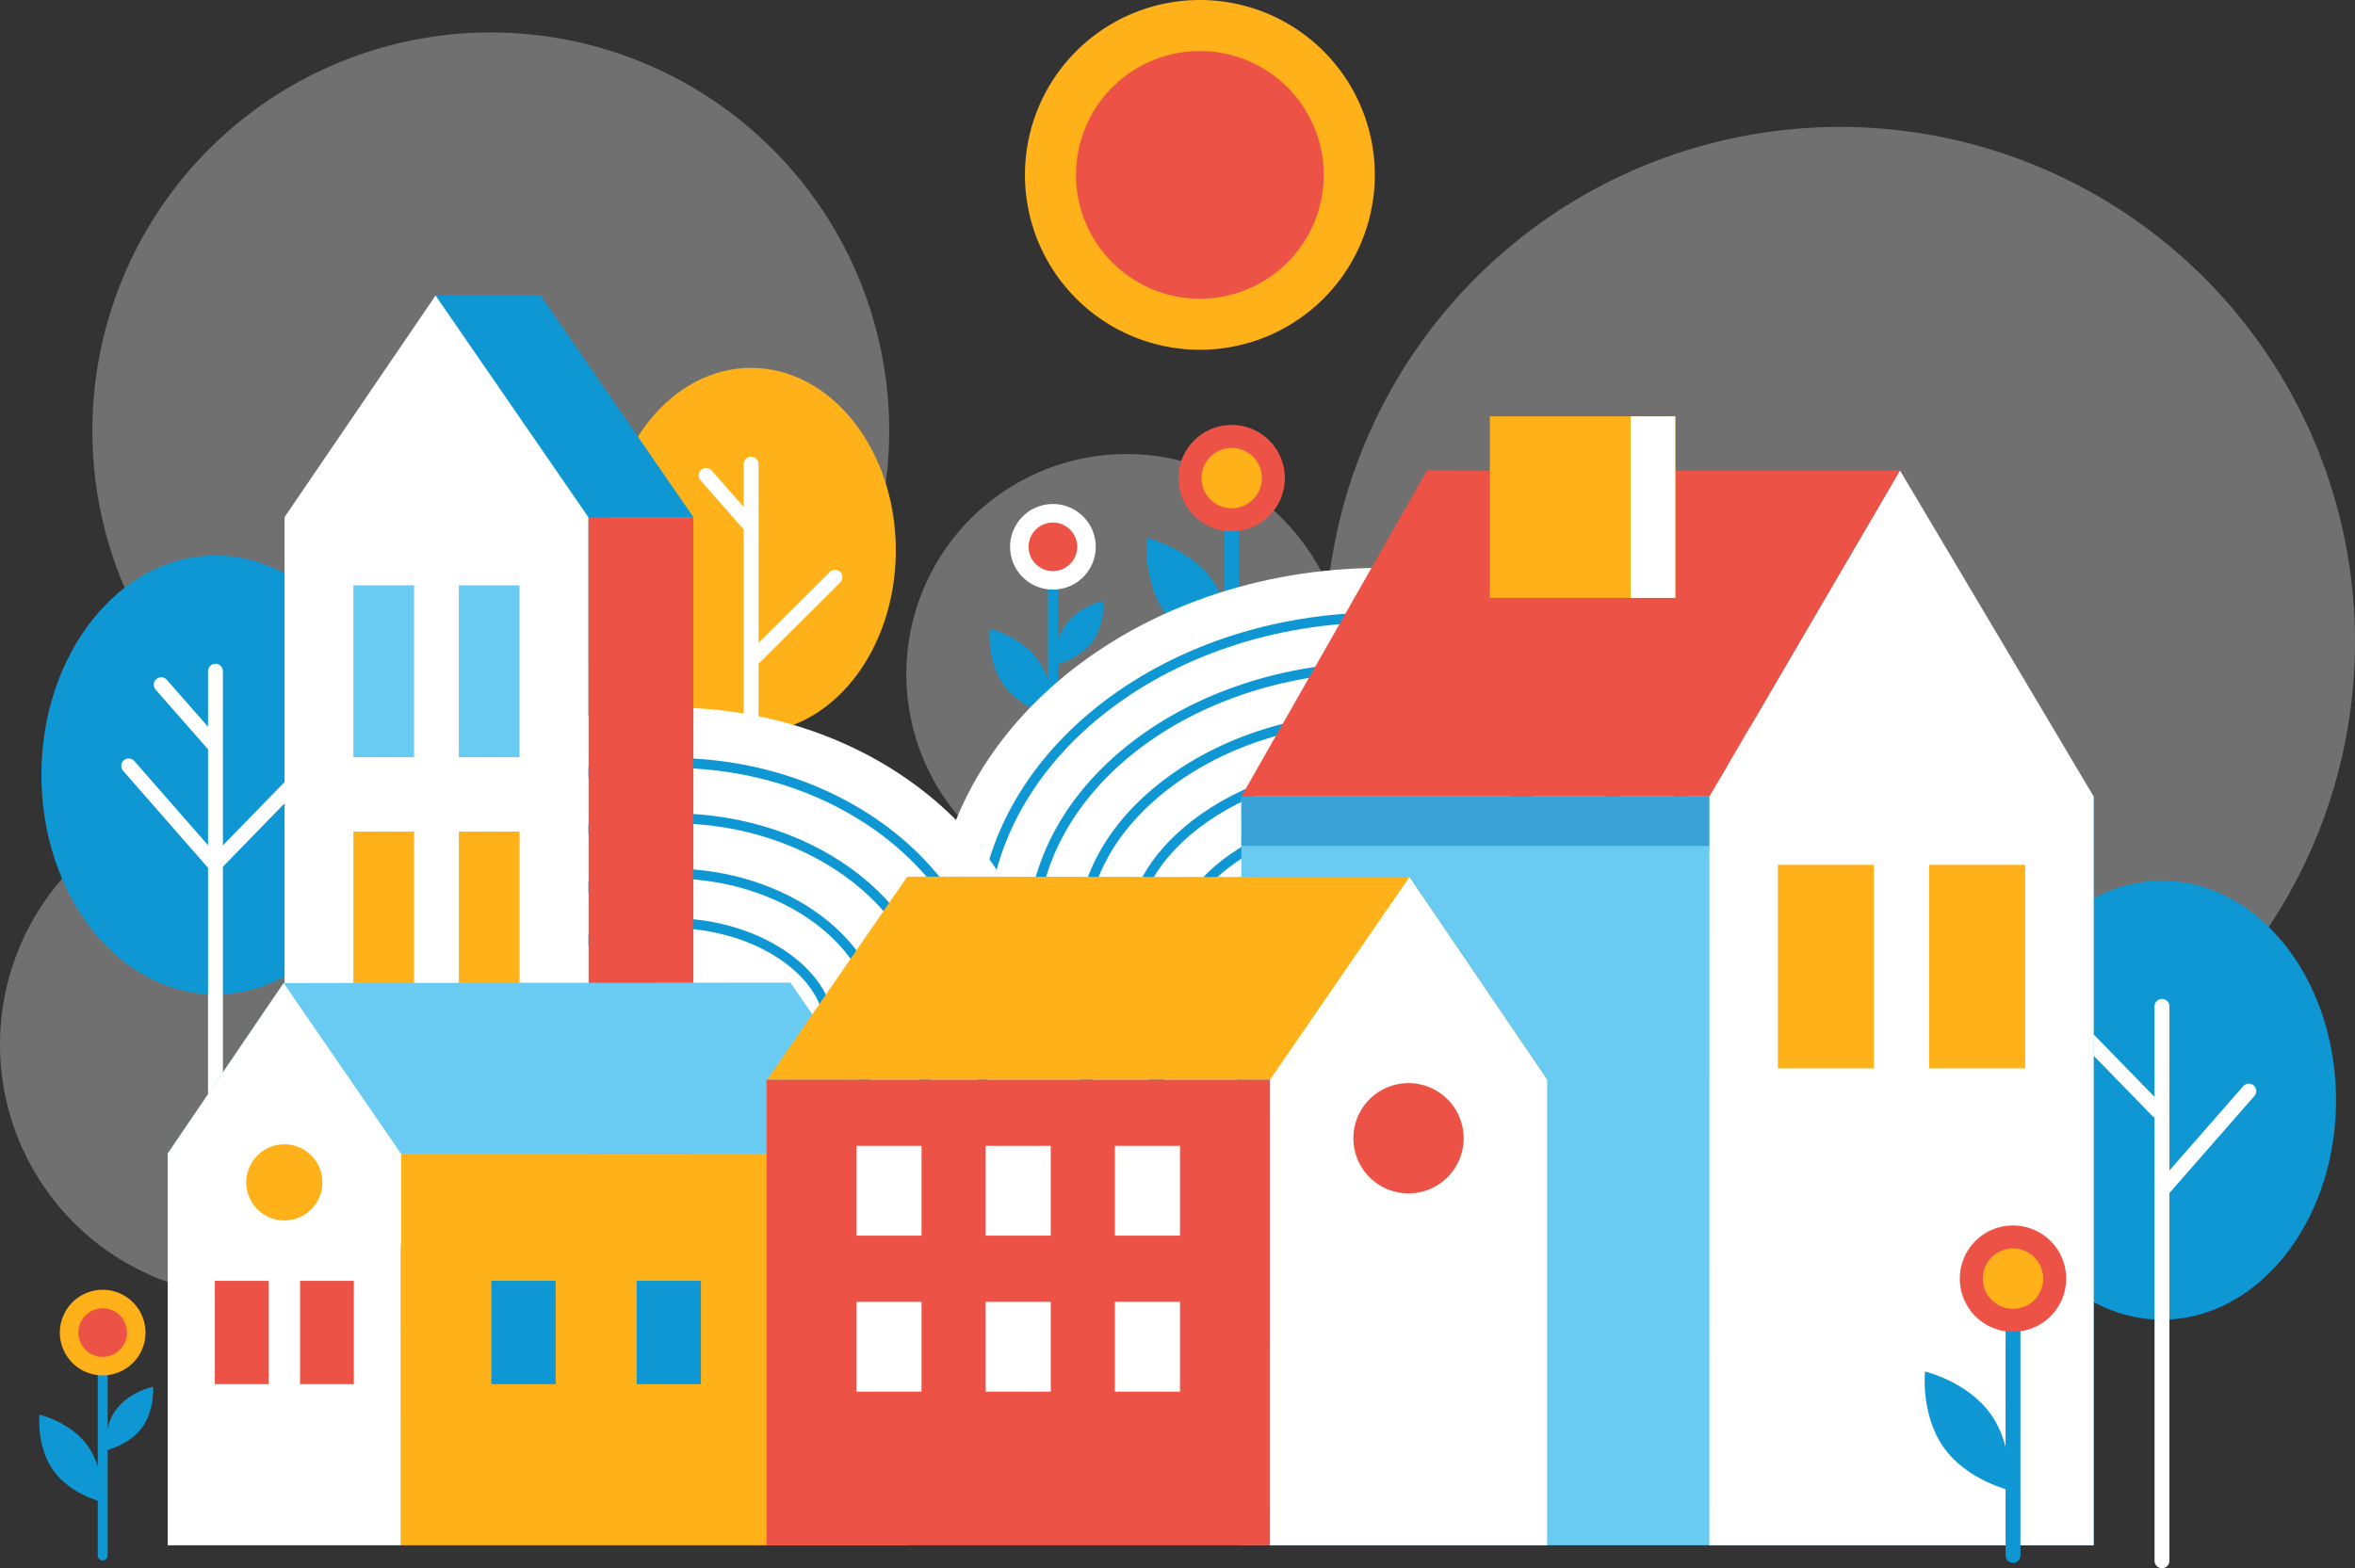
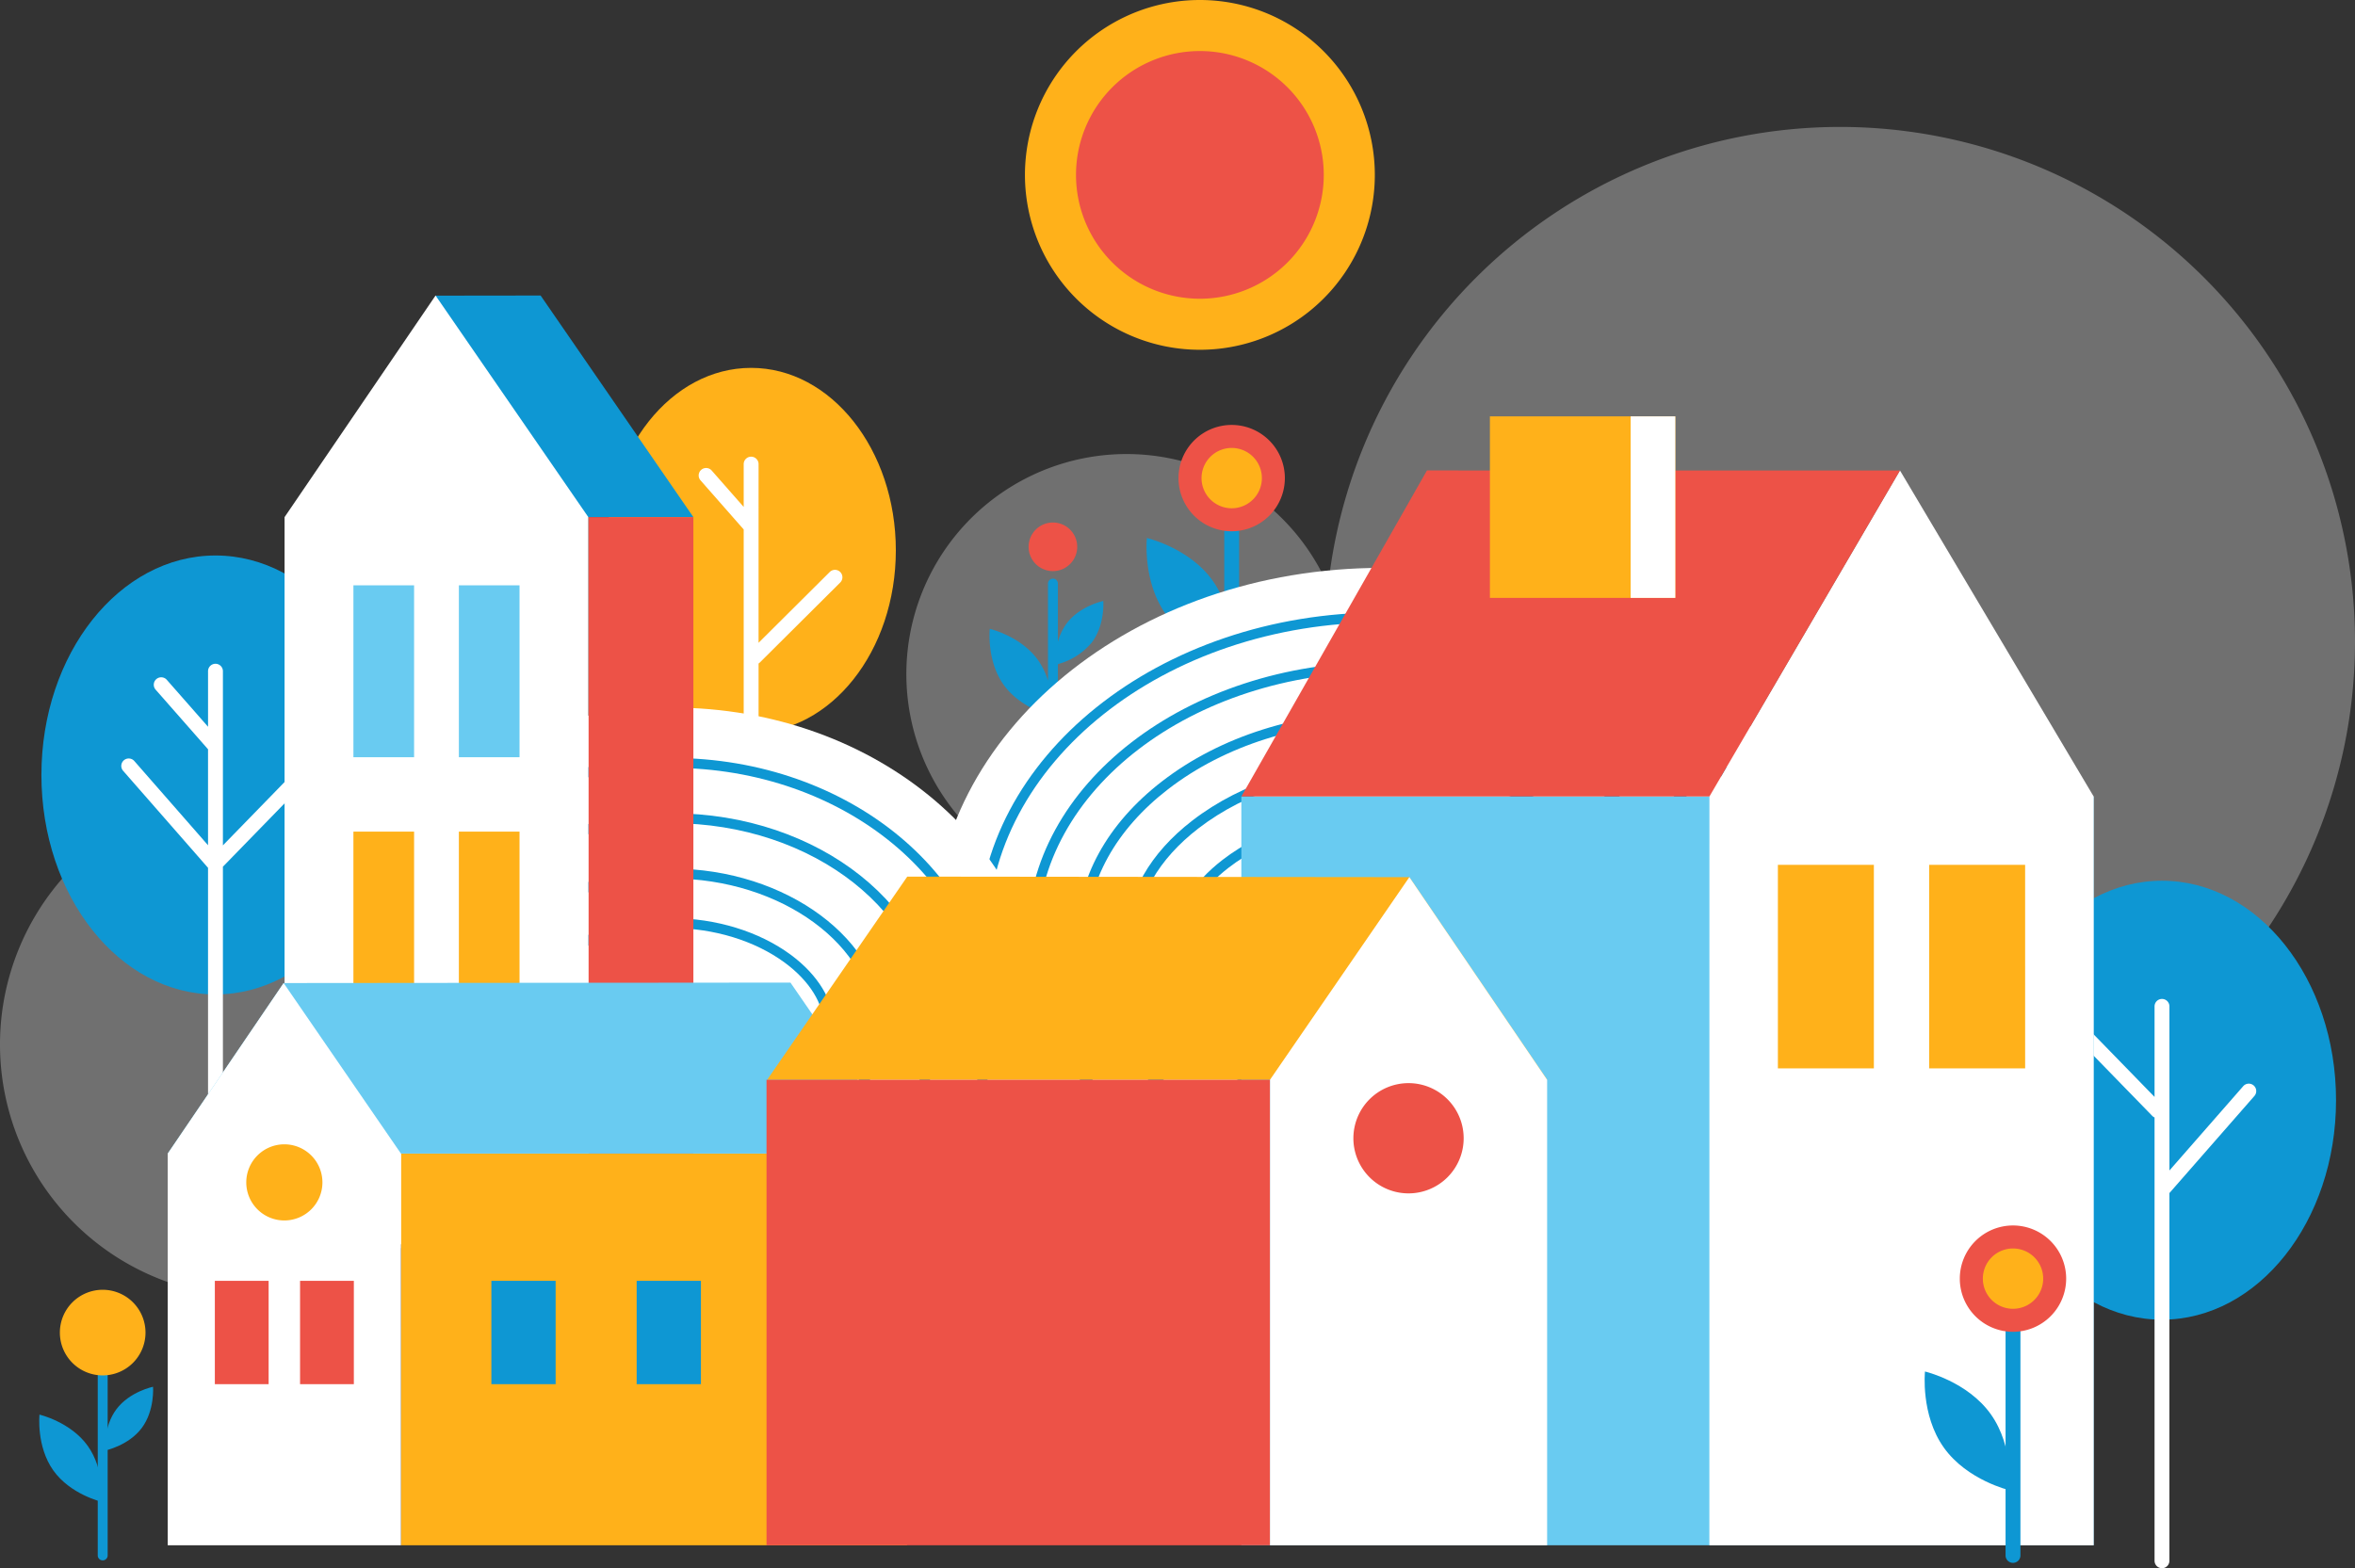
<svg xmlns="http://www.w3.org/2000/svg" id="Grupo_24" data-name="Grupo 24" width="562" height="374.341" viewBox="0 0 562 374.341">
  <rect x="0" y="0" width="562" height="374.341" fill="#333333" stroke="none" />
  <defs>
    <clipPath id="clip-path">
      <rect id="Retângulo_17" data-name="Retângulo 17" width="562" height="374.341" fill="none" />
    </clipPath>
    <clipPath id="clip-path-3">
      <rect id="Retângulo_2" data-name="Retângulo 2" width="190.154" height="190.155" fill="none" />
    </clipPath>
    <clipPath id="clip-path-4">
-       <rect id="Retângulo_1" data-name="Retângulo 1" width="190.155" height="190.155" fill="none" />
-     </clipPath>
+       </clipPath>
    <clipPath id="clip-path-5">
      <rect id="Retângulo_4" data-name="Retângulo 4" width="245.776" height="245.775" fill="none" />
    </clipPath>
    <clipPath id="clip-path-6">
      <rect id="Retângulo_3" data-name="Retângulo 3" width="245.776" height="245.776" fill="none" />
    </clipPath>
    <clipPath id="clip-path-7">
      <rect id="Retângulo_6" data-name="Retângulo 6" width="105.067" height="105.067" fill="none" />
    </clipPath>
    <clipPath id="clip-path-9">
      <rect id="Retângulo_8" data-name="Retângulo 8" width="120.373" height="120.372" fill="none" />
    </clipPath>
  </defs>
  <g id="Grupo_23" data-name="Grupo 23" clip-path="url(#clip-path)">
    <g id="Grupo_22" data-name="Grupo 22">
      <g id="Grupo_21" data-name="Grupo 21" clip-path="url(#clip-path)">
        <g id="Grupo_5" data-name="Grupo 5" transform="translate(22.046 7.746)" opacity="0.3">
          <g id="Grupo_4" data-name="Grupo 4">
            <g id="Grupo_3" data-name="Grupo 3" clip-path="url(#clip-path-3)">
              <g id="Grupo_2" data-name="Grupo 2" transform="translate(0)">
                <g id="Grupo_1" data-name="Grupo 1" clip-path="url(#clip-path-4)">
                  <path id="Caminho_1" data-name="Caminho 1" d="M208.789,101.624A95.077,95.077,0,1,1,113.712,6.547a95.077,95.077,0,0,1,95.077,95.077" transform="translate(-18.634 -6.547)" fill="#fff" />
                </g>
              </g>
            </g>
          </g>
        </g>
        <g id="Grupo_10" data-name="Grupo 10" transform="translate(316.224 30.299)" opacity="0.3">
          <g id="Grupo_9" data-name="Grupo 9">
            <g id="Grupo_8" data-name="Grupo 8" clip-path="url(#clip-path-5)">
              <g id="Grupo_7" data-name="Grupo 7" transform="translate(0 0)">
                <g id="Grupo_6" data-name="Grupo 6" clip-path="url(#clip-path-6)">
                  <path id="Caminho_2" data-name="Caminho 2" d="M513.066,148.5A122.888,122.888,0,1,1,390.177,25.61,122.888,122.888,0,0,1,513.066,148.5" transform="translate(-267.29 -25.61)" fill="#fff" />
                </g>
              </g>
            </g>
          </g>
        </g>
        <g id="Grupo_15" data-name="Grupo 15" transform="translate(216.292 108.383)" opacity="0.3">
          <g id="Grupo_14" data-name="Grupo 14">
            <g id="Grupo_13" data-name="Grupo 13" clip-path="url(#clip-path-7)">
              <g id="Grupo_12" data-name="Grupo 12">
                <g id="Grupo_11" data-name="Grupo 11" clip-path="url(#clip-path-7)">
                  <path id="Caminho_3" data-name="Caminho 3" d="M287.889,144.144a52.533,52.533,0,1,1-52.532-52.533,52.533,52.533,0,0,1,52.532,52.533" transform="translate(-182.822 -91.611)" fill="#fff" />
                </g>
              </g>
            </g>
          </g>
        </g>
        <g id="Grupo_20" data-name="Grupo 20" transform="translate(0 189.132)" opacity="0.3">
          <g id="Grupo_19" data-name="Grupo 19">
            <g id="Grupo_18" data-name="Grupo 18" clip-path="url(#clip-path-9)">
              <g id="Grupo_17" data-name="Grupo 17">
                <g id="Grupo_16" data-name="Grupo 16" clip-path="url(#clip-path-9)">
                  <path id="Caminho_4" data-name="Caminho 4" d="M120.373,220.05a60.187,60.187,0,1,1-60.187-60.185,60.186,60.186,0,0,1,60.187,60.185" transform="translate(0 -159.865)" fill="#fff" />
                </g>
              </g>
            </g>
          </g>
        </g>
        <path id="Caminho_5" data-name="Caminho 5" d="M290.239,41.746A41.747,41.747,0,1,1,248.492,0a41.748,41.748,0,0,1,41.747,41.746" transform="translate(37.85)" fill="#ffb11a" />
        <path id="Caminho_6" data-name="Caminho 6" d="M276.168,39.861A29.562,29.562,0,1,1,246.607,10.3a29.561,29.561,0,0,1,29.562,29.562" transform="translate(39.736 1.885)" fill="#ed5247" />
        <path id="Caminho_7" data-name="Caminho 7" d="M484.064,230.092c0,28.933-18.6,52.389-41.538,52.389s-41.538-23.456-41.538-52.389,18.6-52.388,41.538-52.388,41.538,23.454,41.538,52.388" transform="translate(73.411 32.533)" fill="#0e97d3" />
        <path id="Caminho_8" data-name="Caminho 8" d="M439.3,337.448a1.775,1.775,0,0,1-1.775-1.775V229.854a1.762,1.762,0,0,1-.556-.387l-17.837-18.326a1.775,1.775,0,1,1,2.544-2.475l15.85,16.284V203.292a1.775,1.775,0,0,1,3.549,0v39.218l17.579-20.09a1.774,1.774,0,1,1,2.67,2.335L441.071,247.9v87.776a1.775,1.775,0,0,1-1.775,1.775" transform="translate(76.64 36.893)" fill="#fff" />
        <path id="Caminho_9" data-name="Caminho 9" d="M8.354,164.469c0,28.933,18.6,52.389,41.538,52.389S91.43,193.4,91.43,164.469s-18.6-52.389-41.538-52.389S8.354,135.536,8.354,164.469" transform="translate(1.529 20.519)" fill="#0e97d3" />
        <path id="Caminho_10" data-name="Caminho 10" d="M46.94,272.191a1.774,1.774,0,0,1-1.775-1.775V182.639L24.916,159.5a1.774,1.774,0,1,1,2.671-2.335l17.578,20.09V154.344L32.658,140.11a1.775,1.775,0,0,1,2.667-2.344l9.841,11.2v-13.3a1.775,1.775,0,0,1,3.549,0v41.617l15.446-15.87a1.774,1.774,0,1,1,2.542,2.475L48.866,182.218a1.678,1.678,0,0,1-.151.14v88.059a1.775,1.775,0,0,1-1.775,1.775" transform="translate(4.481 24.513)" fill="#fff" />
        <path id="Caminho_11" data-name="Caminho 11" d="M122.321,117.781c0,24.055,15.462,43.555,34.534,43.555s34.534-19.5,34.534-43.555-15.46-43.555-34.534-43.555-34.534,19.5-34.534,43.555" transform="translate(22.394 13.589)" fill="#ffb11a" />
        <path id="Caminho_12" data-name="Caminho 12" d="M155.227,136.577l16.944-16.86a1.774,1.774,0,1,1,2.5,2.515l-19.143,19.05a1.72,1.72,0,0,1-.3.241V205.91a1.775,1.775,0,1,1-3.549,0V109.523l-10.325-11.75a1.775,1.775,0,0,1,2.667-2.342l7.658,8.716V93.884a1.775,1.775,0,0,1,3.549,0Z" transform="translate(25.798 16.863)" fill="#fff" />
        <path id="Caminho_13" data-name="Caminho 13" d="M214.73,163.528a1.183,1.183,0,0,1-1.183-1.183V149.275c-2.126-.671-7.381-2.707-10.59-7.208-4.095-5.745-3.3-13.333-3.3-13.333s7.43,1.728,11.524,7.473a16.993,16.993,0,0,1,2.37,4.9V117.935a1.183,1.183,0,0,1,2.366,0v13.888a13.151,13.151,0,0,1,2.1-4.388c3.162-4.2,8.736-5.351,8.736-5.351s.444,5.672-2.721,9.877a15.855,15.855,0,0,1-8.115,5.194v25.19a1.182,1.182,0,0,1-1.183,1.183" transform="translate(36.54 21.374)" fill="#0e97d3" />
-         <path id="Caminho_14" data-name="Caminho 14" d="M224.185,111.911a10.217,10.217,0,1,1-10.217-10.218,10.217,10.217,0,0,1,10.217,10.218" transform="translate(37.302 18.617)" fill="#fff" />
        <path id="Caminho_15" data-name="Caminho 15" d="M219.084,111.227a5.8,5.8,0,1,1-5.8-5.8,5.8,5.8,0,0,1,5.8,5.8" transform="translate(37.985 19.301)" fill="#ed5247" />
        <path id="Caminho_16" data-name="Caminho 16" d="M251.591,162.9a1.775,1.775,0,0,1-1.775-1.775V137.184c-3.141-1.049-9.806-3.843-13.958-9.667-5.581-7.826-4.5-18.164-4.5-18.164s10.122,2.354,15.7,10.182a22.512,22.512,0,0,1,2.759,5.286V105.961a1.775,1.775,0,1,1,3.549,0v55.161a1.775,1.775,0,0,1-1.775,1.775" transform="translate(42.34 19.074)" fill="#0e97d3" />
        <path id="Caminho_17" data-name="Caminho 17" d="M263.1,98.43a12.691,12.691,0,1,1-12.692-12.692A12.692,12.692,0,0,1,263.1,98.43" transform="translate(43.521 15.697)" fill="#ed5247" />
        <path id="Caminho_18" data-name="Caminho 18" d="M256.766,97.581a7.2,7.2,0,1,1-7.2-7.2,7.2,7.2,0,0,1,7.2,7.2" transform="translate(44.37 16.546)" fill="#ffb11a" />
        <path id="Caminho_19" data-name="Caminho 19" d="M402.372,202.523c0,48.57-47.936,87.944-107.066,87.944S188.24,251.093,188.24,202.523s47.935-87.943,107.066-87.943,107.066,39.373,107.066,87.943" transform="translate(34.462 20.977)" fill="#fff" />
        <path id="Caminho_20" data-name="Caminho 20" d="M293.658,278.171c-53.165,0-96.418-34.676-96.418-77.3s43.253-77.3,96.418-77.3,96.418,34.675,96.418,77.3-43.253,77.3-96.418,77.3m0-152.225c-51.86,0-94.052,33.612-94.052,74.929s42.192,74.93,94.052,74.93,94.052-33.614,94.052-74.93-42.192-74.929-94.052-74.929" transform="translate(36.11 22.624)" fill="#0e97d3" />
        <path id="Caminho_21" data-name="Caminho 21" d="M291.828,264.51c-46.642,0-84.588-29.367-84.588-65.465s37.946-65.464,84.588-65.464,84.587,29.366,84.587,65.464-37.946,65.465-84.587,65.465m0-128.564c-45.337,0-82.221,28.306-82.221,63.1s36.885,63.1,82.221,63.1,82.221-28.306,82.221-63.1-36.885-63.1-82.221-63.1" transform="translate(37.941 24.455)" fill="#0e97d3" />
        <path id="Caminho_22" data-name="Caminho 22" d="M290,250.848c-19.9,0-38.528-5.907-52.448-16.635-13.1-10.094-20.309-23.234-20.309-37s7.213-26.906,20.309-37C251.466,149.487,270.093,143.58,290,143.58s38.53,5.907,52.448,16.635c13.1,10.093,20.309,23.232,20.309,37s-7.213,26.906-20.309,37C328.525,244.941,309.9,250.848,290,250.848m0-104.9c-19.385,0-37.5,5.733-51,16.143-12.5,9.635-19.387,22.109-19.387,35.124s6.884,25.489,19.387,35.126c13.507,10.41,31.62,16.143,51,16.143s37.5-5.733,51-16.143c12.5-9.636,19.387-22.11,19.387-35.126S353.5,171.724,341,162.089c-13.506-10.41-31.619-16.143-51-16.143" transform="translate(39.771 26.286)" fill="#0e97d3" />
        <path id="Caminho_23" data-name="Caminho 23" d="M288.166,237.187c-17.3,0-33.364-5.034-45.227-14.174-10.124-7.8-15.7-17.616-15.7-27.63s5.576-19.826,15.7-27.628c11.859-9.14,27.921-14.174,45.227-14.174s33.367,5.034,45.227,14.174c10.124,7.8,15.7,17.614,15.7,27.628s-5.576,19.826-15.7,27.63c-11.863,9.14-27.924,14.174-45.227,14.174m0-81.241c-16.786,0-32.335,4.859-43.782,13.682-9.53,7.345-14.778,16.491-14.778,25.754s5.248,18.41,14.778,25.756c11.45,8.823,27,13.682,43.782,13.682s32.331-4.859,43.782-13.682c9.53-7.346,14.778-16.493,14.778-25.756s-5.248-18.41-14.778-25.754c-11.448-8.823-27-13.682-43.782-13.682" transform="translate(41.602 28.117)" fill="#0e97d3" />
        <path id="Caminho_24" data-name="Caminho 24" d="M286.335,223.525c-14.706,0-28.2-4.161-38-11.715-7.153-5.513-11.091-12-11.091-18.258s3.938-12.745,11.091-18.257c9.8-7.554,23.3-11.715,38-11.715s28.2,4.161,38,11.714c7.153,5.513,11.091,12,11.091,18.258s-3.94,12.746-11.093,18.261c-9.8,7.553-23.3,11.712-38,11.712m0-57.579c-14.188,0-27.172,3.986-36.559,11.223-6.558,5.053-10.17,10.871-10.17,16.383s3.612,11.329,10.17,16.384c9.39,7.237,22.374,11.223,36.559,11.223s27.168-3.985,36.558-11.22c6.559-5.056,10.171-10.876,10.171-16.387s-3.612-11.33-10.17-16.384c-9.389-7.237-22.373-11.221-36.559-11.221" transform="translate(43.433 29.948)" fill="#0e97d3" />
        <path id="Caminho_25" data-name="Caminho 25" d="M238.2,218.732c0,41.954-39.815,75.965-88.931,75.965s-88.929-34.011-88.929-75.965,39.814-75.964,88.929-75.964S238.2,176.779,238.2,218.732" transform="translate(11.047 26.137)" fill="#fff" />
        <path id="Caminho_26" data-name="Caminho 26" d="M147.411,280.812c-42.406,0-76.906-28.682-76.906-63.939s34.5-63.941,76.906-63.941,76.9,28.684,76.9,63.941-34.5,63.939-76.9,63.939m0-125.514c-41.1,0-74.54,27.622-74.54,61.574s33.438,61.573,74.54,61.573,74.537-27.622,74.537-61.573S188.511,155.3,147.411,155.3" transform="translate(12.908 27.998)" fill="#0e97d3" />
        <path id="Caminho_27" data-name="Caminho 27" d="M145.367,265.559c-35.122,0-63.7-22.758-63.7-50.73s28.576-50.732,63.7-50.732,63.7,22.758,63.7,50.732-28.574,50.73-63.7,50.73m0-99.1c-33.818,0-61.332,21.7-61.332,48.365s27.514,48.364,61.332,48.364S206.7,241.5,206.7,214.828s-27.512-48.365-61.329-48.365" transform="translate(14.952 30.042)" fill="#0e97d3" />
        <path id="Caminho_28" data-name="Caminho 28" d="M143.323,250.307c-27.368,0-50.489-17.184-50.489-37.522s23.121-37.524,50.489-37.524,50.488,17.183,50.488,37.524-23.121,37.522-50.488,37.522m0-72.68c-26.086,0-48.123,16.1-48.123,35.157s22.037,35.156,48.123,35.156,48.122-16.1,48.122-35.156-22.037-35.157-48.122-35.157" transform="translate(16.996 32.086)" fill="#0e97d3" />
        <path id="Caminho_29" data-name="Caminho 29" d="M141.492,236.646c-10.515,0-20.851-3.174-28.358-8.707-6.546-4.825-10.3-11.016-10.3-16.984s3.755-12.161,10.3-16.987c7.508-5.532,17.843-8.706,28.358-8.706s20.849,3.174,28.357,8.706c6.546,4.825,10.3,11.016,10.3,16.987s-3.754,12.161-10.3,16.984c-7.509,5.533-17.844,8.707-28.358,8.707m0-49.018c-10.021,0-19.844,3.005-26.953,8.245-5.935,4.374-9.339,9.872-9.339,15.082s3.4,10.706,9.338,15.081c7.109,5.24,16.933,8.245,26.954,8.245s19.844-3,26.954-8.245c5.933-4.374,9.337-9.87,9.337-15.081s-3.4-10.708-9.338-15.082c-7.109-5.24-16.933-8.245-26.953-8.245" transform="translate(18.826 33.917)" fill="#0e97d3" />
        <path id="Caminho_30" data-name="Caminho 30" d="M151.082,112.529H78.59L89.552,59.657l25.072-.031Z" transform="translate(14.388 10.916)" fill="#0e97d3" />
        <rect id="Retângulo_9" data-name="Retângulo 9" width="25.056" height="159.552" transform="translate(140.413 123.444)" fill="#ed5247" />
        <path id="Caminho_31" data-name="Caminho 31" d="M57.4,112.528l36.033-52.9,36.459,52.9L129.9,272.08H57.4Z" transform="translate(10.509 10.916)" fill="#fff" />
        <path id="Caminho_32" data-name="Caminho 32" d="M85.768,159.13H71.288V118.106h14.48Zm25.165,0H96.454V118.106h14.478Z" transform="translate(13.051 21.622)" fill="#69cbf1" />
        <path id="Caminho_33" data-name="Caminho 33" d="M85.768,208.815H71.288V167.789h14.48Zm25.165,0H96.454V167.789h14.478Z" transform="translate(13.051 30.718)" fill="#ffb11a" />
        <rect id="Retângulo_10" data-name="Retângulo 10" width="120.77" height="93.498" transform="translate(95.69 275.366)" fill="#ffb11a" />
        <path id="Caminho_34" data-name="Caminho 34" d="M210.574,239.07H33.831L61.5,198.363l120.939-.108Z" transform="translate(6.194 36.296)" fill="#69cbf1" />
        <path id="Caminho_35" data-name="Caminho 35" d="M114.452,283.1H99.115V258.432h15.337Zm34.674,0H133.789V258.432h15.337Z" transform="translate(18.146 47.313)" fill="#0e97d3" />
        <rect id="Retângulo_11" data-name="Retângulo 11" width="203.397" height="178.741" transform="translate(296.235 190.123)" fill="#69cbf1" />
-         <rect id="Retângulo_12" data-name="Retângulo 12" width="203.397" height="11.799" transform="translate(296.235 190.123)" fill="#3aa2d5" />
        <path id="Caminho_36" data-name="Caminho 36" d="M436.507,172.744l-46.22-77.82-45.473,77.82L344.8,351.486h91.71Z" transform="translate(63.124 17.378)" fill="#fff" />
        <path id="Caminho_37" data-name="Caminho 37" d="M381.528,223.08H358.621V174.489h22.907Zm36.1,0H394.718V174.489h22.907Z" transform="translate(65.655 31.945)" fill="#ffb11a" />
        <path id="Caminho_38" data-name="Caminho 38" d="M362.1,172.745h-111.7l44.29-77.82H407.57Z" transform="translate(45.841 17.378)" fill="#ed5247" />
        <rect id="Retângulo_13" data-name="Retângulo 13" width="44.246" height="43.331" transform="translate(355.55 99.388)" fill="#ffb11a" />
        <rect id="Retângulo_14" data-name="Retângulo 14" width="10.655" height="43.331" transform="translate(389.141 99.388)" fill="#fff" />
        <path id="Caminho_39" data-name="Caminho 39" d="M154.744,225.372H340.88L308,177l-119.818-.127Z" transform="translate(28.33 32.38)" fill="#ffb11a" />
        <path id="Caminho_40" data-name="Caminho 40" d="M322.312,225.352l-32.876-48.376-33.263,48.376-.012,111.112h66.153Z" transform="translate(46.897 32.4)" fill="#fff" />
        <path id="Caminho_41" data-name="Caminho 41" d="M299.311,231.7a13.158,13.158,0,1,1-13.157-13.158A13.157,13.157,0,0,1,299.311,231.7" transform="translate(49.979 40.009)" fill="#ed5247" />
        <rect id="Retângulo_15" data-name="Retângulo 15" width="120.133" height="111.112" transform="translate(182.924 257.752)" fill="#ed5247" />
-         <path id="Caminho_42" data-name="Caminho 42" d="M188.294,252.632H172.755V231.2h15.538Zm30.838,0H203.594V231.2h15.537Zm30.838,0H234.432V231.2H249.97Zm0,37.235H234.432v-21.43H249.97Zm-30.838,0H203.594v-21.43h15.537Zm-30.838,0H172.755v-21.43h15.538Z" transform="translate(31.627 42.327)" fill="#fff" />
        <path id="Caminho_43" data-name="Caminho 43" d="M406.322,324.419a1.775,1.775,0,0,1-1.775-1.775V267.483a1.775,1.775,0,1,1,3.549,0v55.162a1.775,1.775,0,0,1-1.775,1.775" transform="translate(74.063 48.645)" fill="#0e97d3" />
        <path id="Caminho_44" data-name="Caminho 44" d="M420.7,259.953a12.691,12.691,0,1,1-12.692-12.692A12.692,12.692,0,0,1,420.7,259.953" transform="translate(72.373 45.267)" fill="#ed5247" />
        <path id="Caminho_45" data-name="Caminho 45" d="M414.366,259.1a7.2,7.2,0,1,1-7.2-7.2,7.2,7.2,0,0,1,7.2,7.2" transform="translate(73.223 46.117)" fill="#ffb11a" />
        <path id="Caminho_46" data-name="Caminho 46" d="M404.006,286.91c5.581,7.828,4.5,18.165,4.5,18.165s-10.122-2.354-15.7-10.182-4.5-18.165-4.5-18.165,10.122,2.354,15.7,10.182" transform="translate(71.074 50.662)" fill="#0e97d3" />
        <path id="Caminho_47" data-name="Caminho 47" d="M20.9,322.072a1.183,1.183,0,0,1-1.183-1.183v-44.41a1.183,1.183,0,0,1,2.366,0v44.41a1.183,1.183,0,0,1-1.183,1.183" transform="translate(3.609 50.4)" fill="#0e97d3" />
        <path id="Caminho_48" data-name="Caminho 48" d="M32.512,270.455a10.218,10.218,0,1,1-10.218-10.218,10.218,10.218,0,0,1,10.218,10.218" transform="translate(2.211 47.643)" fill="#ffb11a" />
-         <path id="Caminho_49" data-name="Caminho 49" d="M27.411,269.771a5.8,5.8,0,1,1-5.8-5.8,5.8,5.8,0,0,1,5.8,5.8" transform="translate(2.895 48.327)" fill="#ed5247" />
        <path id="Caminho_50" data-name="Caminho 50" d="M19.5,292.9c4.1,5.746,3.306,13.334,3.306,13.334s-7.43-1.728-11.526-7.475-3.307-13.333-3.307-13.333,7.431,1.728,11.527,7.474" transform="translate(1.449 52.254)" fill="#0e97d3" />
        <path id="Caminho_51" data-name="Caminho 51" d="M29.928,289.681c-3.164,4.206-8.737,5.351-8.737,5.351s-.442-5.672,2.721-9.878,8.736-5.351,8.736-5.351.444,5.672-2.72,9.878" transform="translate(3.876 51.225)" fill="#0e97d3" />
        <path id="Caminho_52" data-name="Caminho 52" d="M33.831,239.053l27.664-40.707,27.993,40.707.008,93.5H33.83Z" transform="translate(6.193 36.312)" fill="#fff" />
        <path id="Caminho_53" data-name="Caminho 53" d="M43.336,258.433H56.172V283.1H43.336Zm20.337,0H76.509V283.1H63.673Z" transform="translate(7.934 47.313)" fill="#ed5247" />
        <path id="Caminho_54" data-name="Caminho 54" d="M67.85,239.974a9.087,9.087,0,1,1-9.087-9.087,9.087,9.087,0,0,1,9.087,9.087" transform="translate(9.094 42.27)" fill="#ffb11a" />
      </g>
    </g>
  </g>
</svg>